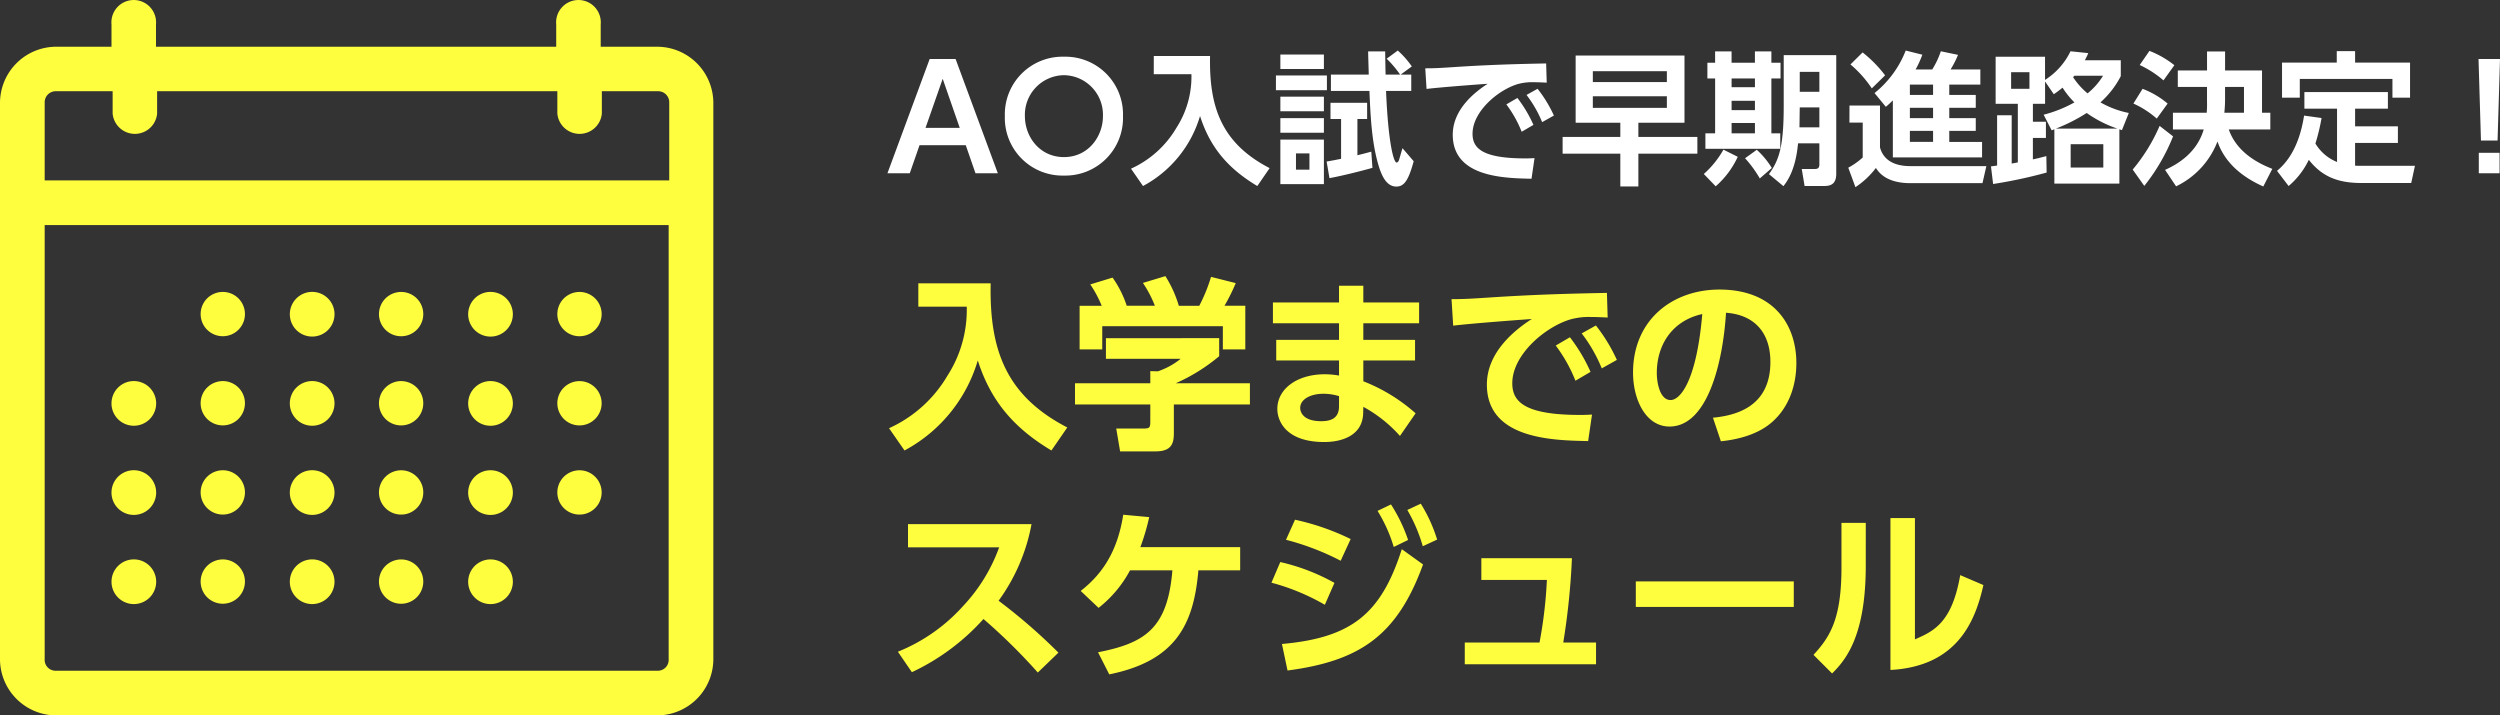
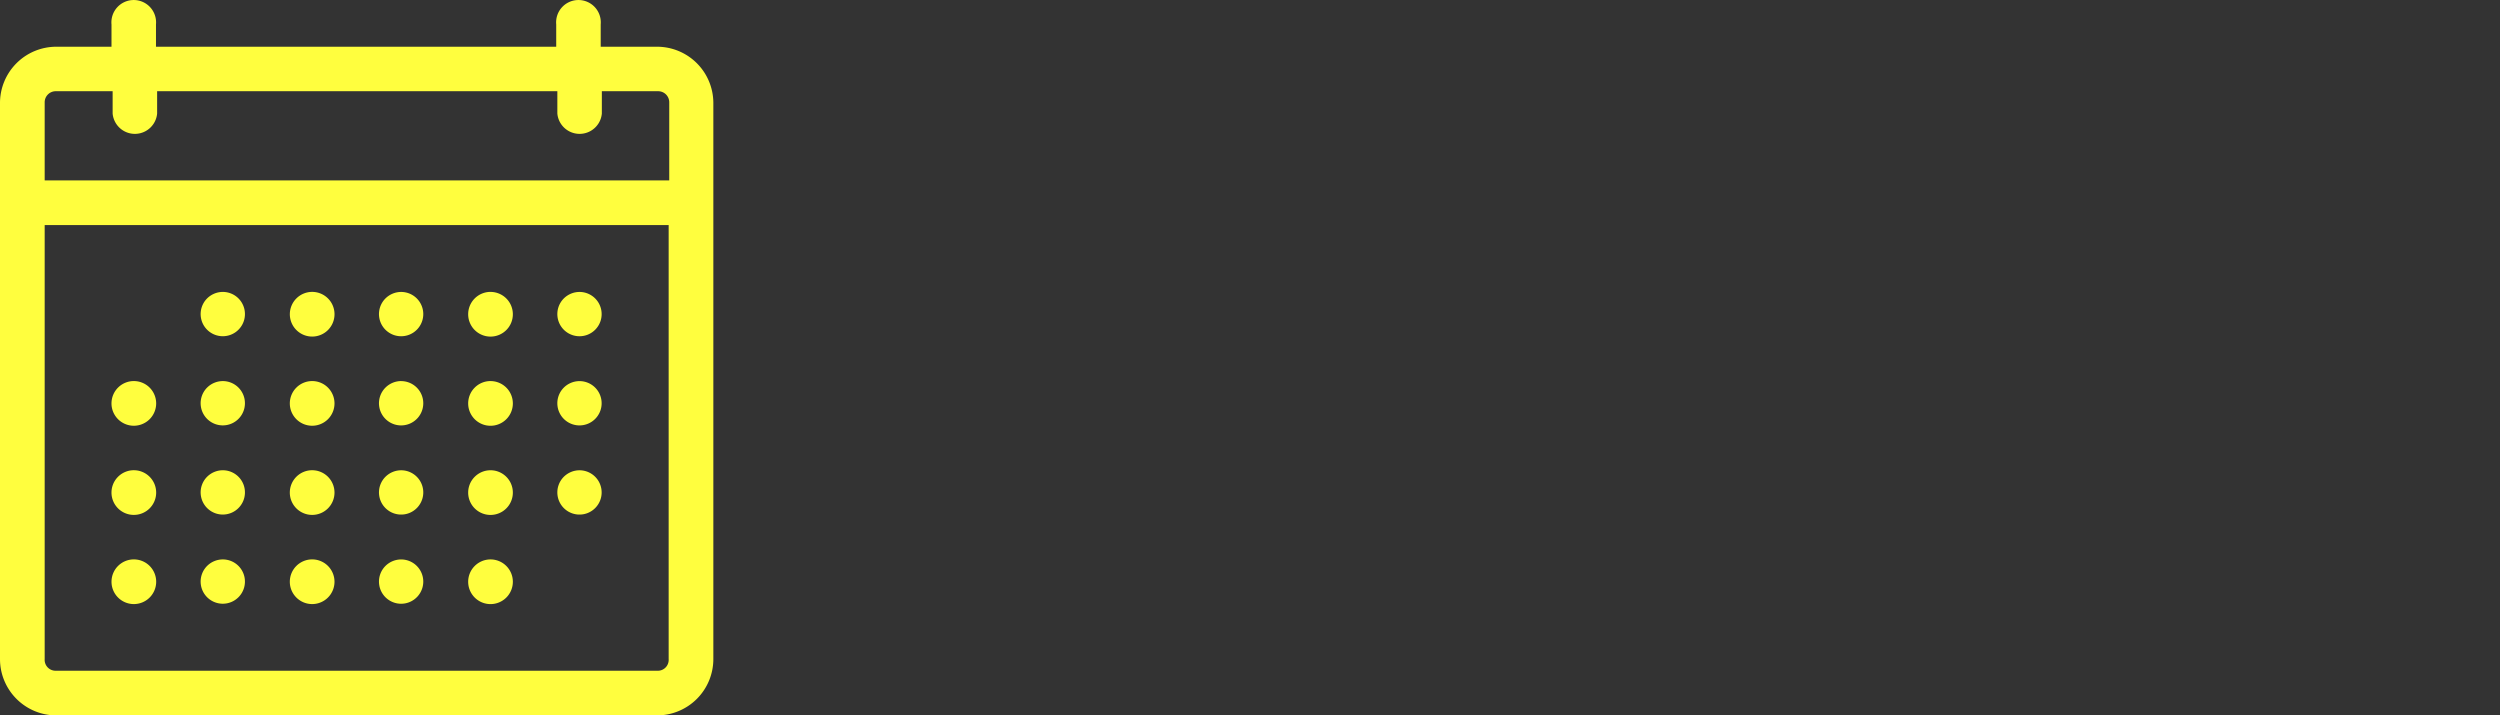
<svg xmlns="http://www.w3.org/2000/svg" width="488.828" height="139.88" viewBox="0 0 488.828 139.88">
  <rect x="0" y="0" width="488.828" height="139.88" fill="#333333" stroke="none" />
  <g id="グループ_2164" data-name="グループ 2164" transform="translate(-63.704 -8631.119)">
-     <path id="パス_628" data-name="パス 628" d="M6.264-24.912h9.468a23.755,23.755,0,0,1-3.78,13.5A25.372,25.372,0,0,1,.54-1.152L3.564,3.2A29.4,29.4,0,0,0,17.892-14.4c2.34,7.308,6.48,12.888,14.4,17.6l3.1-4.5C23.112-7.632,20.16-16.92,20.412-29.484H6.264Zm31.536-.18v8.532h4.428V-21.1h23.58v4.536H70.2v-8.532H66.132a39.045,39.045,0,0,0,2.2-4.428L63.5-30.744a32.165,32.165,0,0,1-2.3,5.652h-4a22.814,22.814,0,0,0-2.628-5.8l-4.392,1.332a22.709,22.709,0,0,1,2.34,4.464H47.016A20.5,20.5,0,0,0,44.244-30.6l-4.356,1.332a22.4,22.4,0,0,1,2.232,4.176Zm5.148,6.336v4.032H57.564A14.476,14.476,0,0,1,53.1-12.276l-1.476-.036v2.376H36.9V-5.8H51.624v3.312c0,1.26-.144,1.4-1.4,1.4H44.964l.756,4.464H52.7c3.384,0,3.528-1.944,3.528-3.708V-5.8H71.1v-4.14H56.592a35.393,35.393,0,0,0,8.5-5.292v-3.528ZM93.276-25.74v-3.276H88.524v3.276H75.6v4.068H88.524v3.24H76.248V-14.4H88.524v2.952a16.2,16.2,0,0,0-2.772-.252c-5.508,0-9.288,2.916-9.288,6.768,0,2.412,1.728,6.48,9.18,6.48,3.492,0,7.488-1.3,7.6-5.616l.036-1.26A26.477,26.477,0,0,1,100.44.36l3.06-4.428a34.074,34.074,0,0,0-10.224-6.264V-14.4h10.116v-4.032H93.276v-3.24h10.908V-25.74Zm-4.752,20.3c0,2.448-1.728,2.916-3.492,2.916-3.852,0-4.1-2.124-4.1-2.592,0-1.692,2.016-2.772,4.536-2.772a10.3,10.3,0,0,1,3.06.468ZM130.9-17.316a29.378,29.378,0,0,1,3.852,6.876l2.952-1.728a32.985,32.985,0,0,0-4.032-6.768Zm5.076-2.376a29.484,29.484,0,0,1,3.924,6.84l2.952-1.656a32.818,32.818,0,0,0-4.1-6.732Zm4.932-7.92c-7.308.144-14.184.324-22.932.9-3.852.252-5.076.324-7.452.324l.324,5.184c3.24-.4,11.736-1.044,15.372-1.3-3.2,2.052-8.784,6.408-8.784,12.816,0,10.728,13,10.908,19.8,11.052l.756-5.184c-.648.036-1.26.072-2.34.072-10.908,0-13.248-2.628-13.248-6.192,0-5.58,6.408-11.016,11.376-12.492a13.469,13.469,0,0,1,4.032-.468c.828,0,1.836.036,3.24.108ZM163.188,1.4c3.636-.36,7.272-1.44,9.792-3.564,3.6-3.024,4.968-7.488,4.968-11.736,0-7.38-4.32-14.364-15.048-14.364-9.108,0-16.884,5.868-16.884,16.236,0,5.4,2.556,10.548,7.128,10.548,7.416,0,10.44-12.42,11.052-22.248,5.652.4,8.676,4,8.676,9.612,0,8.748-6.7,10.476-11.232,10.908Zm-3.636-24.876C158.436-10.44,155.268-6.66,153.36-6.66c-2.16,0-2.7-3.564-2.7-5.256C150.66-17.856,154.044-22.284,159.552-23.472ZM4.248,17.6V22.14h17.82a33.109,33.109,0,0,1-7.056,11.484A34.4,34.4,0,0,1,2.268,42.552l2.736,4a43.675,43.675,0,0,0,14-10.4A112.491,112.491,0,0,1,29.628,46.62l4.032-3.888A110.351,110.351,0,0,0,21.96,32.58,36.723,36.723,0,0,0,28.4,17.6ZM43.6,46.98c12.96-2.628,16.524-9.72,17.424-20.34h8.172V22.1H49.68a42.679,42.679,0,0,0,1.728-5.868l-5.076-.468c-1.116,7.128-4.032,11.556-8.316,14.9l3.492,3.312a23.152,23.152,0,0,0,6.156-7.344h8.28C55.008,38.016,50.58,40.86,41.4,42.66Zm47.2-26.46A47.733,47.733,0,0,0,79.92,16.74l-1.764,3.924a50.538,50.538,0,0,1,10.692,4.1Zm-3.168,8.568A39.746,39.746,0,0,0,77.04,25.02l-1.728,4.032a42.885,42.885,0,0,1,10.44,4.32Zm8.424-14.076a29.17,29.17,0,0,1,3.168,7.056l2.808-1.368a31.268,31.268,0,0,0-3.348-6.948Zm-17.6,31.212c14.22-1.872,21.456-6.876,26.5-20.736L100.8,22.5c-4.068,12.744-9.9,17.316-23.436,18.54ZM101.88,14.832a31.174,31.174,0,0,1,3.024,7.092l2.808-1.3a30.134,30.134,0,0,0-3.2-7.02Zm30.492,25.92a138.948,138.948,0,0,0,1.692-16.488H116.352v4.248h12.816a86.566,86.566,0,0,1-1.44,12.24H113.112V45H138.78V40.752ZM146.556,28.8v5h30.888v-5ZM191.52,17.352h-4.752V26.1c0,9.828-2.124,13.464-5.472,17.064l3.636,3.636c2.916-2.844,6.588-7.7,6.588-21.1Zm9.612-.936h-4.788v29.7c13.464-.72,16.7-10.116,18.18-16.6l-4.536-1.944c-1.62,9.4-5.256,10.98-8.856,12.564Z" transform="translate(237 8716)" fill="#fffe3e" />
-     <path id="パス_629" data-name="パス 629" d="M15.54-5.488,17.444,0h4.368l-8.26-22.344H8.484L.224,0H4.592L6.5-5.488ZM7.672-8.876l3.36-9.6,3.332,9.6ZM34.748.448a11.265,11.265,0,0,0,11.536-11.62,11.265,11.265,0,0,0-11.536-11.62,11.271,11.271,0,0,0-11.564,11.62A11.271,11.271,0,0,0,34.748.448Zm0-3.612c-4.76,0-7.644-3.976-7.644-8.008a7.744,7.744,0,0,1,7.644-8.008,7.739,7.739,0,0,1,7.616,8.008C42.364-7.2,39.508-3.164,34.748-3.164ZM52.3-19.376h7.364a18.476,18.476,0,0,1-2.94,10.5A19.734,19.734,0,0,1,47.852-.9L50.2,2.492A22.867,22.867,0,0,0,61.348-11.2c1.82,5.684,5.04,10.024,11.2,13.692l2.408-3.5C65.408-5.936,63.112-13.16,63.308-22.932h-11ZM82.74-.7H80.108V-3.892H82.74ZM77.056-10.78v2.856h8.512V-10.78Zm0-4.2v2.856h8.512V-14.98Zm0,8.4V2.128h8.512V-6.58Zm17.78,2.352c-1.148.308-1.652.448-2.716.7v-7.084h1.9v-3.164H86.856v3.164h2.072v7.784c-1.12.224-1.372.28-2.828.532L86.66.952c2.268-.42,5.74-1.26,8.4-2.016Zm3-18.172a19.919,19.919,0,0,1,2.632,3.108H97.636c-.028-.5-.084-3.948-.084-4.536H94.22c0,.812.112,3.808.112,4.536H86.94V-16.1h7.532c.2,4.732.42,9.912,1.736,14.42C96.824.42,97.776,2.6,99.736,2.6c1.54,0,2.38-1.26,3.388-4.956L100.94-4.9c-.2.616-.56,1.9-.7,2.352-.056.168-.252.448-.448.448-.644,0-1.68-4.34-2.072-14h4.928v-3.192h-2.072l2.184-1.6A17.626,17.626,0,0,0,100.016-24ZM76.188-19.124v2.884h9.968v-2.884Zm.868-4.088v2.828h8.512v-2.828Zm44.184,9.744a22.85,22.85,0,0,1,3,5.348l2.3-1.344a25.655,25.655,0,0,0-3.136-5.264Zm3.948-1.848A22.932,22.932,0,0,1,128.24-10l2.3-1.288a25.525,25.525,0,0,0-3.192-5.236Zm3.836-6.16c-5.684.112-11.032.252-17.836.7-3,.2-3.948.252-5.8.252l.252,4.032c2.52-.308,9.128-.812,11.956-1.008-2.492,1.6-6.832,4.984-6.832,9.968,0,8.344,10.108,8.484,15.4,8.6l.588-4.032c-.5.028-.98.056-1.82.056-8.484,0-10.3-2.044-10.3-4.816,0-4.34,4.984-8.568,8.848-9.716a10.476,10.476,0,0,1,3.136-.364c.644,0,1.428.028,2.52.084ZM158.592-7.112H147.056V-9.884h9.016V-23.016h-21.28V-9.884h8.736v2.772H132.244v3.276h11.284V2.576h3.528V-3.836h11.536Zm-5.964-10.724H138.152v-2.128h14.476Zm0,5.04H138.152v-2.268h14.476Zm9.436-8.82h-1.512v3.08h1.512V-7.812h-1.9v3.024H174.8V-7.812h-1.736V-18.536h1.792v-3.08h-1.792v-2.212h-3.22v2.212h-4.564v-2.212h-3.22Zm7.784,7.448v1.82h-4.564v-1.82Zm0-4.368v1.708h-4.564v-1.708Zm0,8.708v2.016h-4.564V-9.828ZM175.476-23.1v9.912c0,7.9-.868,10.556-2.884,13.356L175.42,2.52c.644-.84,2.38-3.052,2.856-8.372h4.172v4.088c0,.532-.112.924-.868.924H179l.56,3.332h3.668c1.064,0,2.52-.084,2.52-2.38V-23.1Zm6.972,3.276v3.892h-3.836v-3.892Zm0,6.944v3.892h-3.892c.028-1.652.028-2.408.056-3.892Zm-18.76,8.26A18.383,18.383,0,0,1,159.852.14l2.324,2.408a17.244,17.244,0,0,0,4.312-5.768Zm4.228,1.68A22.739,22.739,0,0,1,170.8,1.008l2.352-2.044a16.45,16.45,0,0,0-2.94-3.556Zm28.9-.168h17.444V-6.132h-6.412V-8.288h5.18V-10.78h-5.18V-12.8h5.18v-2.52h-5.18v-2.016h6.076V-20.3H208.1a18.119,18.119,0,0,0,1.456-2.856l-3.36-.7a16.533,16.533,0,0,1-1.68,3.556h-3.248a20.3,20.3,0,0,0,1.316-2.884L199.332-24a19.9,19.9,0,0,1-6.1,8.316l2.212,2.688a17.69,17.69,0,0,0,1.372-1.26ZM204.68-12.8v2.016h-4.536V-12.8Zm0-4.536v2.016h-4.536v-2.016Zm0,9.044v2.156h-4.536V-8.288ZM188.524-21.28A22,22,0,0,1,192.7-16.6l2.6-2.548a24.454,24.454,0,0,0-4.4-4.48Zm-.2,11.368h2.6V-3.08A14.338,14.338,0,0,1,188.1-1.092l1.4,3.808a16.317,16.317,0,0,0,4-3.752c.56.84,2.016,2.968,6.748,2.968H214.34L215.1-1.4H200.4c-1.2,0-5.124,0-6.1-3.668v-8.176h-5.964Zm46.032-12.18c.252-.5.392-.728.672-1.4l-3.472-.364a13.706,13.706,0,0,1-4.984,5.6v-4.536h-9.66v9.212h4.34V-2.128c-.532.112-.7.14-1.2.224V-11.34H217.2v9.828c-.168.028-1.008.14-1.2.168l.42,3.444A94.968,94.968,0,0,0,226.884-.14l-.056-3.22c-1.288.336-1.708.448-2.632.644v-4.2h2.548V-10.08H224.2v-3.5h2.38v-4.368l1.708,2.492c.812-.56,1.12-.812,1.708-1.288a16.3,16.3,0,0,0,2.324,2.884,24.957,24.957,0,0,1-6.02,2.408L227.864-8.4l.532-.2V2.016h12.712V-8.6c.224.084.28.084.5.168l1.344-3.36a18.45,18.45,0,0,1-5.544-2.072,17.821,17.821,0,0,0,3.976-5.124v-3.108ZM228.7-8.736a33.8,33.8,0,0,0,6.02-3.052,23.11,23.11,0,0,0,5.992,3.052Zm9.268,7.616h-6.384V-5.684h6.384Zm-.056-17.948a13.374,13.374,0,0,1-3.024,3.444,14.091,14.091,0,0,1-2.828-3.164,3.122,3.122,0,0,1,.252-.28ZM223.524-16.52H219.94v-3.248h3.584ZM252.532-20.1v3.22h5.712V-14a20.278,20.278,0,0,1-.056,2.156H251.58v3.276h6.02c-1.316,4.48-4.956,6.748-7.56,7.9l2.156,3.22a16.148,16.148,0,0,0,8.092-8.764c.672,1.876,2.408,5.88,8.96,8.792l1.764-3.444c-3.08-1.2-7-3.388-8.512-7.7h8.12v-3.276H269V-20.1h-7.224v-3.724h-3.528V-20.1Zm9.1,8.26a25.35,25.35,0,0,0,.14-2.632v-2.408h3.7v5.04Zm-16.548-9.324a19.6,19.6,0,0,1,4.648,3l2.128-2.968a18.576,18.576,0,0,0-4.872-2.8Zm-1.232,7.532a18.039,18.039,0,0,1,4.564,2.94l2.128-2.94a16.987,16.987,0,0,0-4.9-2.884Zm5.124,4.368a34.494,34.494,0,0,1-5.264,8.54l2.268,3.192a38.14,38.14,0,0,0,5.628-9.688Zm34.692,7.056a8.685,8.685,0,0,1-4.228-3.612,38.524,38.524,0,0,0,1.2-4.984l-3.416-.476c-1.064,6.8-3.78,9.52-5.292,10.808L274.2,2.492a15.324,15.324,0,0,0,3.948-5.124C280.56.42,283.5,1.9,288.372,1.9h9.8l.728-3.36H288.372c-.5,0-.672,0-1.176-.028V-5.936h8.372V-9.184H287.2v-3.444h6.412v-3.248H277.284v3.248h6.384Zm-.056-21.672v2.24h-10.7v6.86h3.472v-3.668H294.5v3.668h3.444v-6.86H287.2v-2.24Zm27.72,1.54.476,15.932h3.248l.476-15.932ZM311.388,0h4.06V-4h-4.06Z" transform="translate(237 8665)" fill="#fff" />
    <g id="グループ_2163" data-name="グループ 2163" transform="translate(-783.5 3352.12)">
      <path id="icon_calendar2" d="M128.468,9.027H117.457V4.659a4.368,4.368,0,1,0-8.7,0V9.027H30.5V4.659a4.368,4.368,0,1,0-8.7,0V9.027H11.012A11.012,11.012,0,0,0,0,20.038V128.759a11.012,11.012,0,0,0,11.012,11.012H128.468a11.012,11.012,0,0,0,11.012-11.012V19.928A11.012,11.012,0,0,0,128.468,9.027Zm-117.457,8.7H22.023v4.368a4.368,4.368,0,0,0,8.7,0V17.726h78.256v4.368a4.368,4.368,0,0,0,8.7,0V17.726h11.012a2.166,2.166,0,0,1,2.166,2.2V35.161H8.736V19.928a2.166,2.166,0,0,1,2.276-2.2ZM128.468,131.035H11.012a2.129,2.129,0,0,1-2.276-2.276V43.9H130.744v84.862a2.129,2.129,0,0,1-2.276,2.276ZM26.134,74.4A4.368,4.368,0,1,1,21.8,78.767,4.368,4.368,0,0,1,26.134,74.4Zm0,17.435A4.368,4.368,0,1,1,21.8,96.165a4.368,4.368,0,0,1,4.331-4.331Zm0,17.435a4.368,4.368,0,1,1-4.331,4.368,4.368,4.368,0,0,1,4.331-4.368Zm69.74-52.3A4.368,4.368,0,1,1,91.543,61.3,4.368,4.368,0,0,1,95.874,56.964Zm0,17.435a4.368,4.368,0,1,1-4.331,4.368A4.368,4.368,0,0,1,95.874,74.4Zm0,17.435a4.368,4.368,0,1,1-4.331,4.331,4.368,4.368,0,0,1,4.331-4.331Zm0,17.435a4.368,4.368,0,1,1-4.331,4.368,4.368,4.368,0,0,1,4.331-4.368Zm17.472-52.3a4.331,4.331,0,1,1-3.086,1.255,4.368,4.368,0,0,1,3.086-1.255Zm0,17.435a4.331,4.331,0,1,1-3.1,1.268,4.368,4.368,0,0,1,3.1-1.268Zm0,17.435a4.331,4.331,0,1,1-3.086,1.255,4.368,4.368,0,0,1,3.086-1.255ZM61,56.964A4.368,4.368,0,1,1,56.673,61.3,4.368,4.368,0,0,1,61,56.964ZM61,74.4a4.368,4.368,0,1,1-4.331,4.368A4.368,4.368,0,0,1,61,74.4Zm0,17.435a4.368,4.368,0,1,1-4.331,4.331A4.368,4.368,0,0,1,61,91.834Zm0,17.435a4.368,4.368,0,1,1-4.331,4.368A4.368,4.368,0,0,1,61,109.269Zm-17.4-52.3a4.331,4.331,0,1,1-3.086,1.255,4.368,4.368,0,0,1,3.086-1.255Zm0,17.435a4.331,4.331,0,1,1-3.1,1.268,4.368,4.368,0,0,1,3.1-1.268Zm0,17.435a4.331,4.331,0,1,1-3.086,1.255,4.368,4.368,0,0,1,3.086-1.255Zm0,17.435a4.331,4.331,0,1,1-3.1,1.268,4.368,4.368,0,0,1,3.1-1.268Zm34.87-52.3a4.331,4.331,0,1,1-3.086,1.255,4.368,4.368,0,0,1,3.086-1.255Zm0,17.435a4.331,4.331,0,1,1-3.1,1.268A4.368,4.368,0,0,1,78.476,74.4Zm0,17.435a4.331,4.331,0,1,1-3.086,1.255,4.368,4.368,0,0,1,3.086-1.255Zm0,17.435a4.331,4.331,0,1,1-3.1,1.268,4.368,4.368,0,0,1,3.1-1.268Z" transform="translate(847.204 5279.109)" fill="#fffe3e" fill-rule="evenodd" />
    </g>
  </g>
</svg>